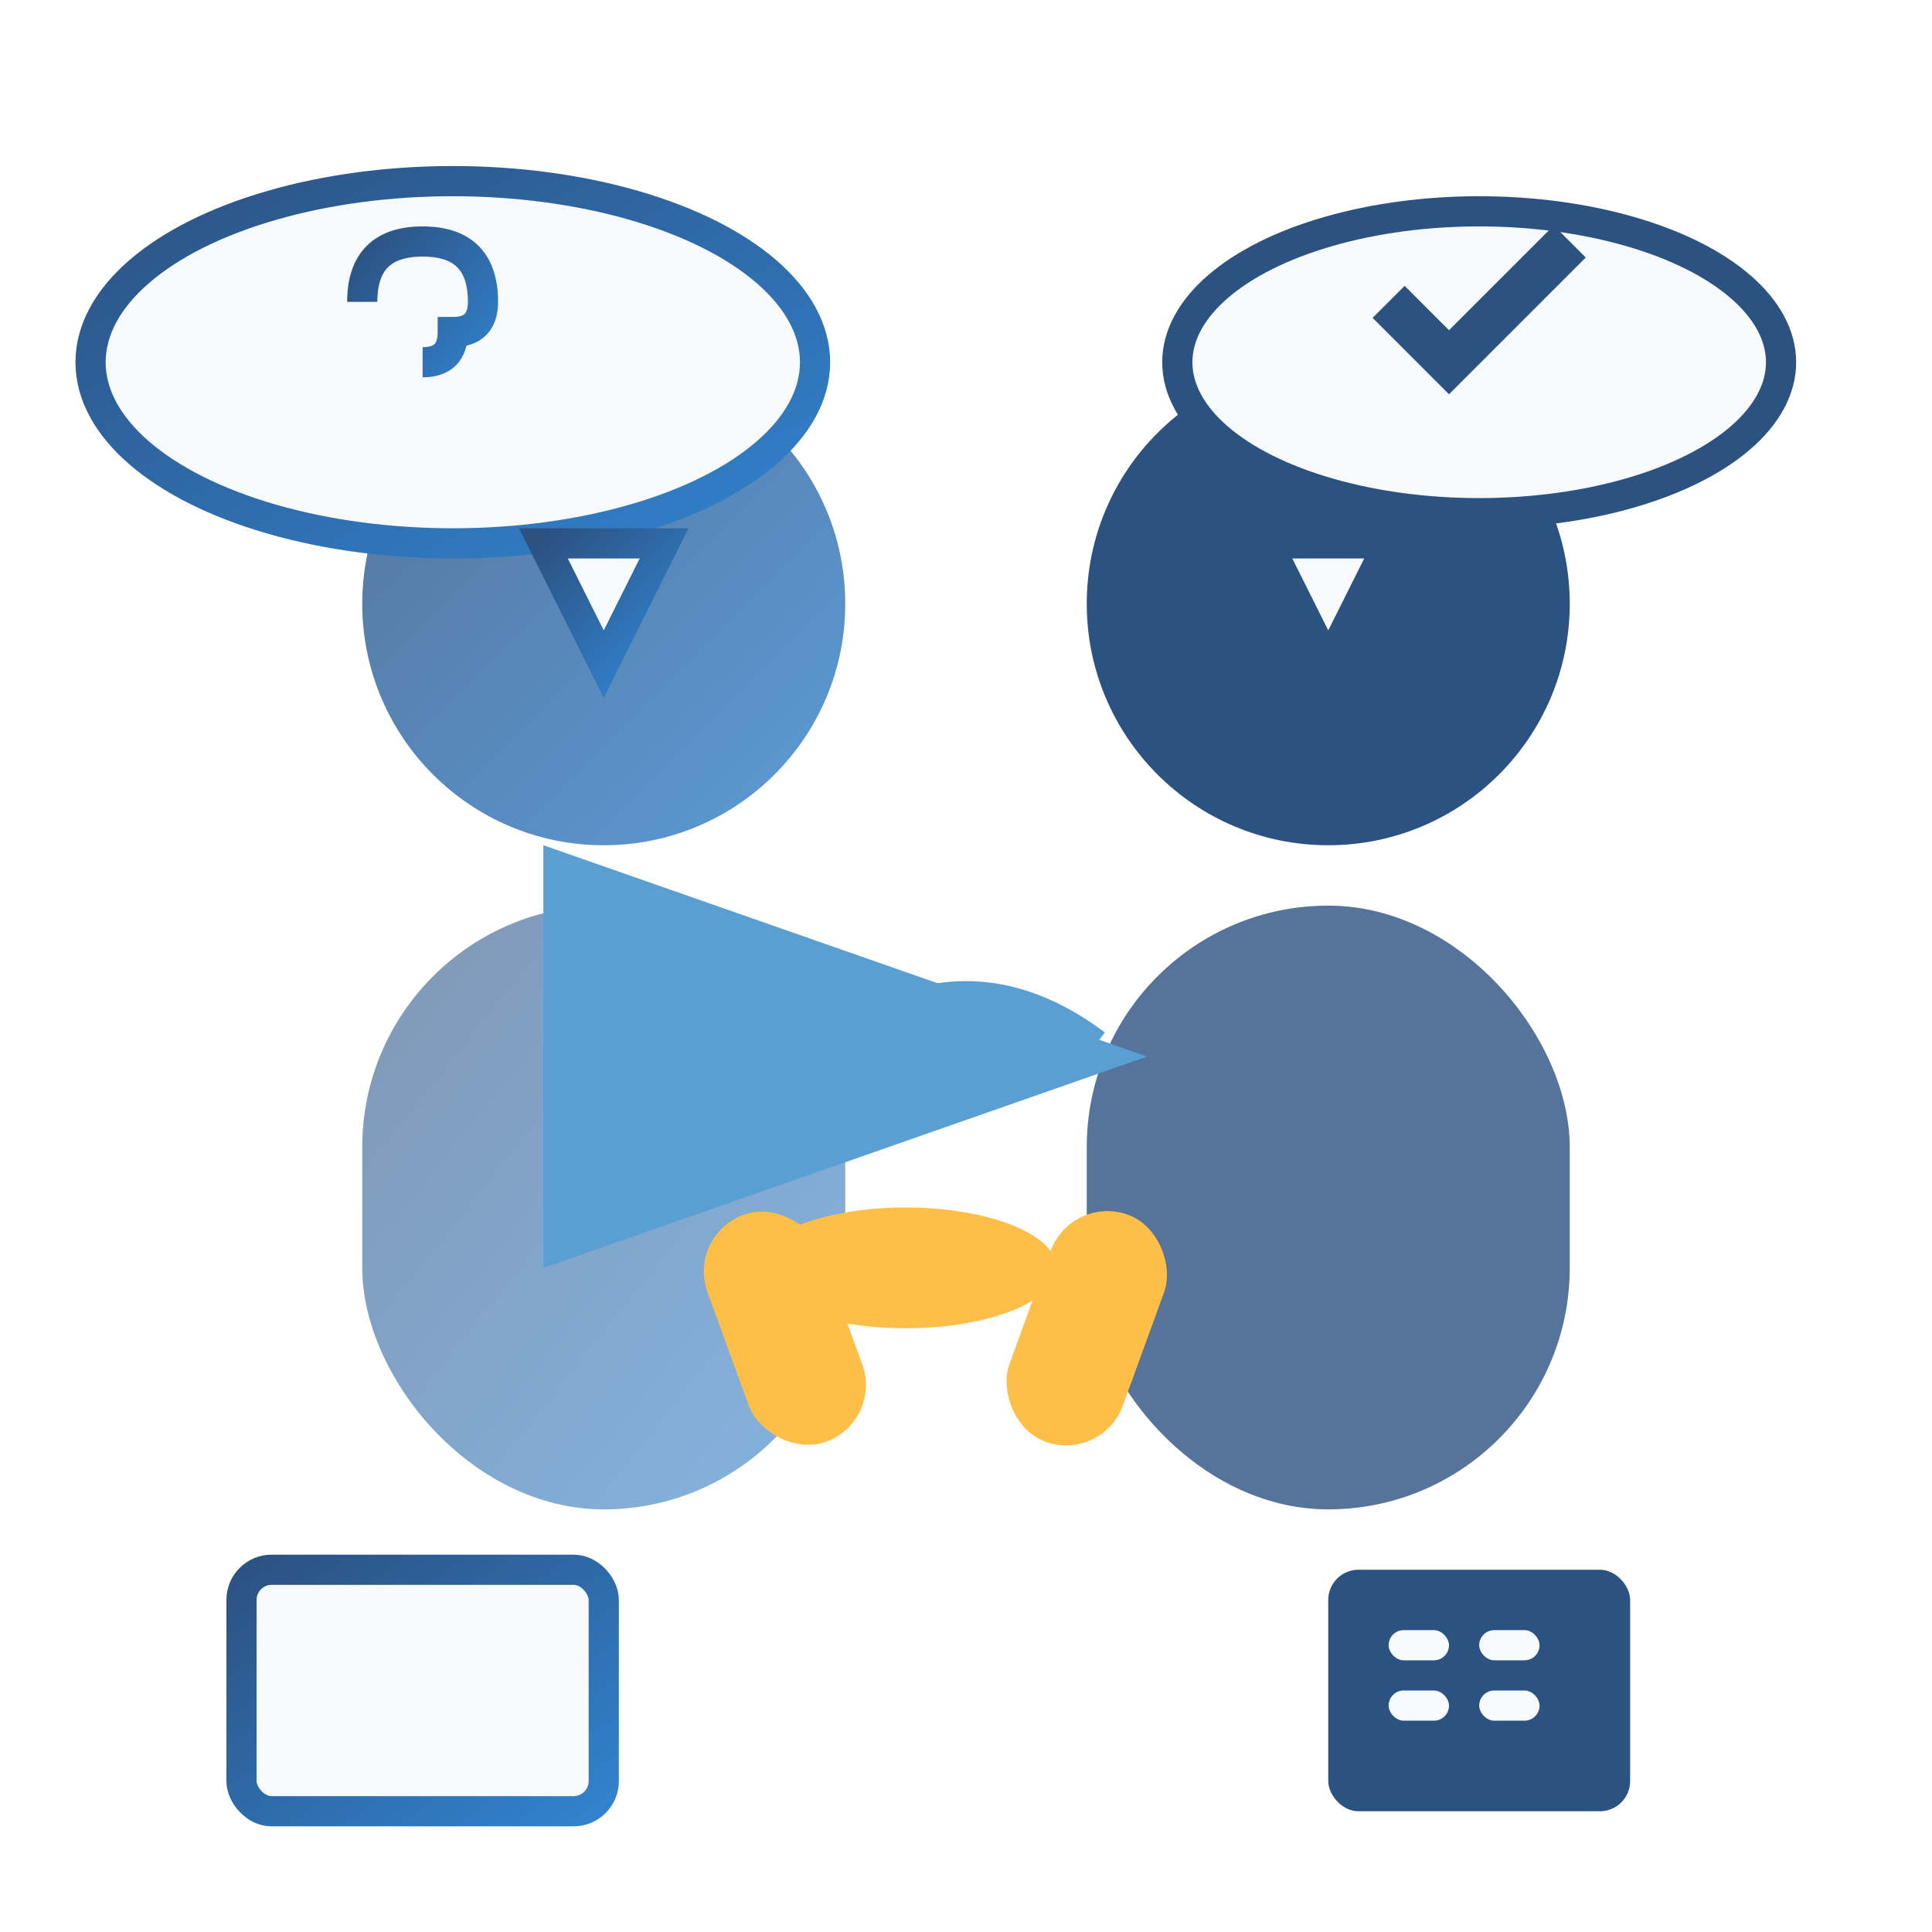
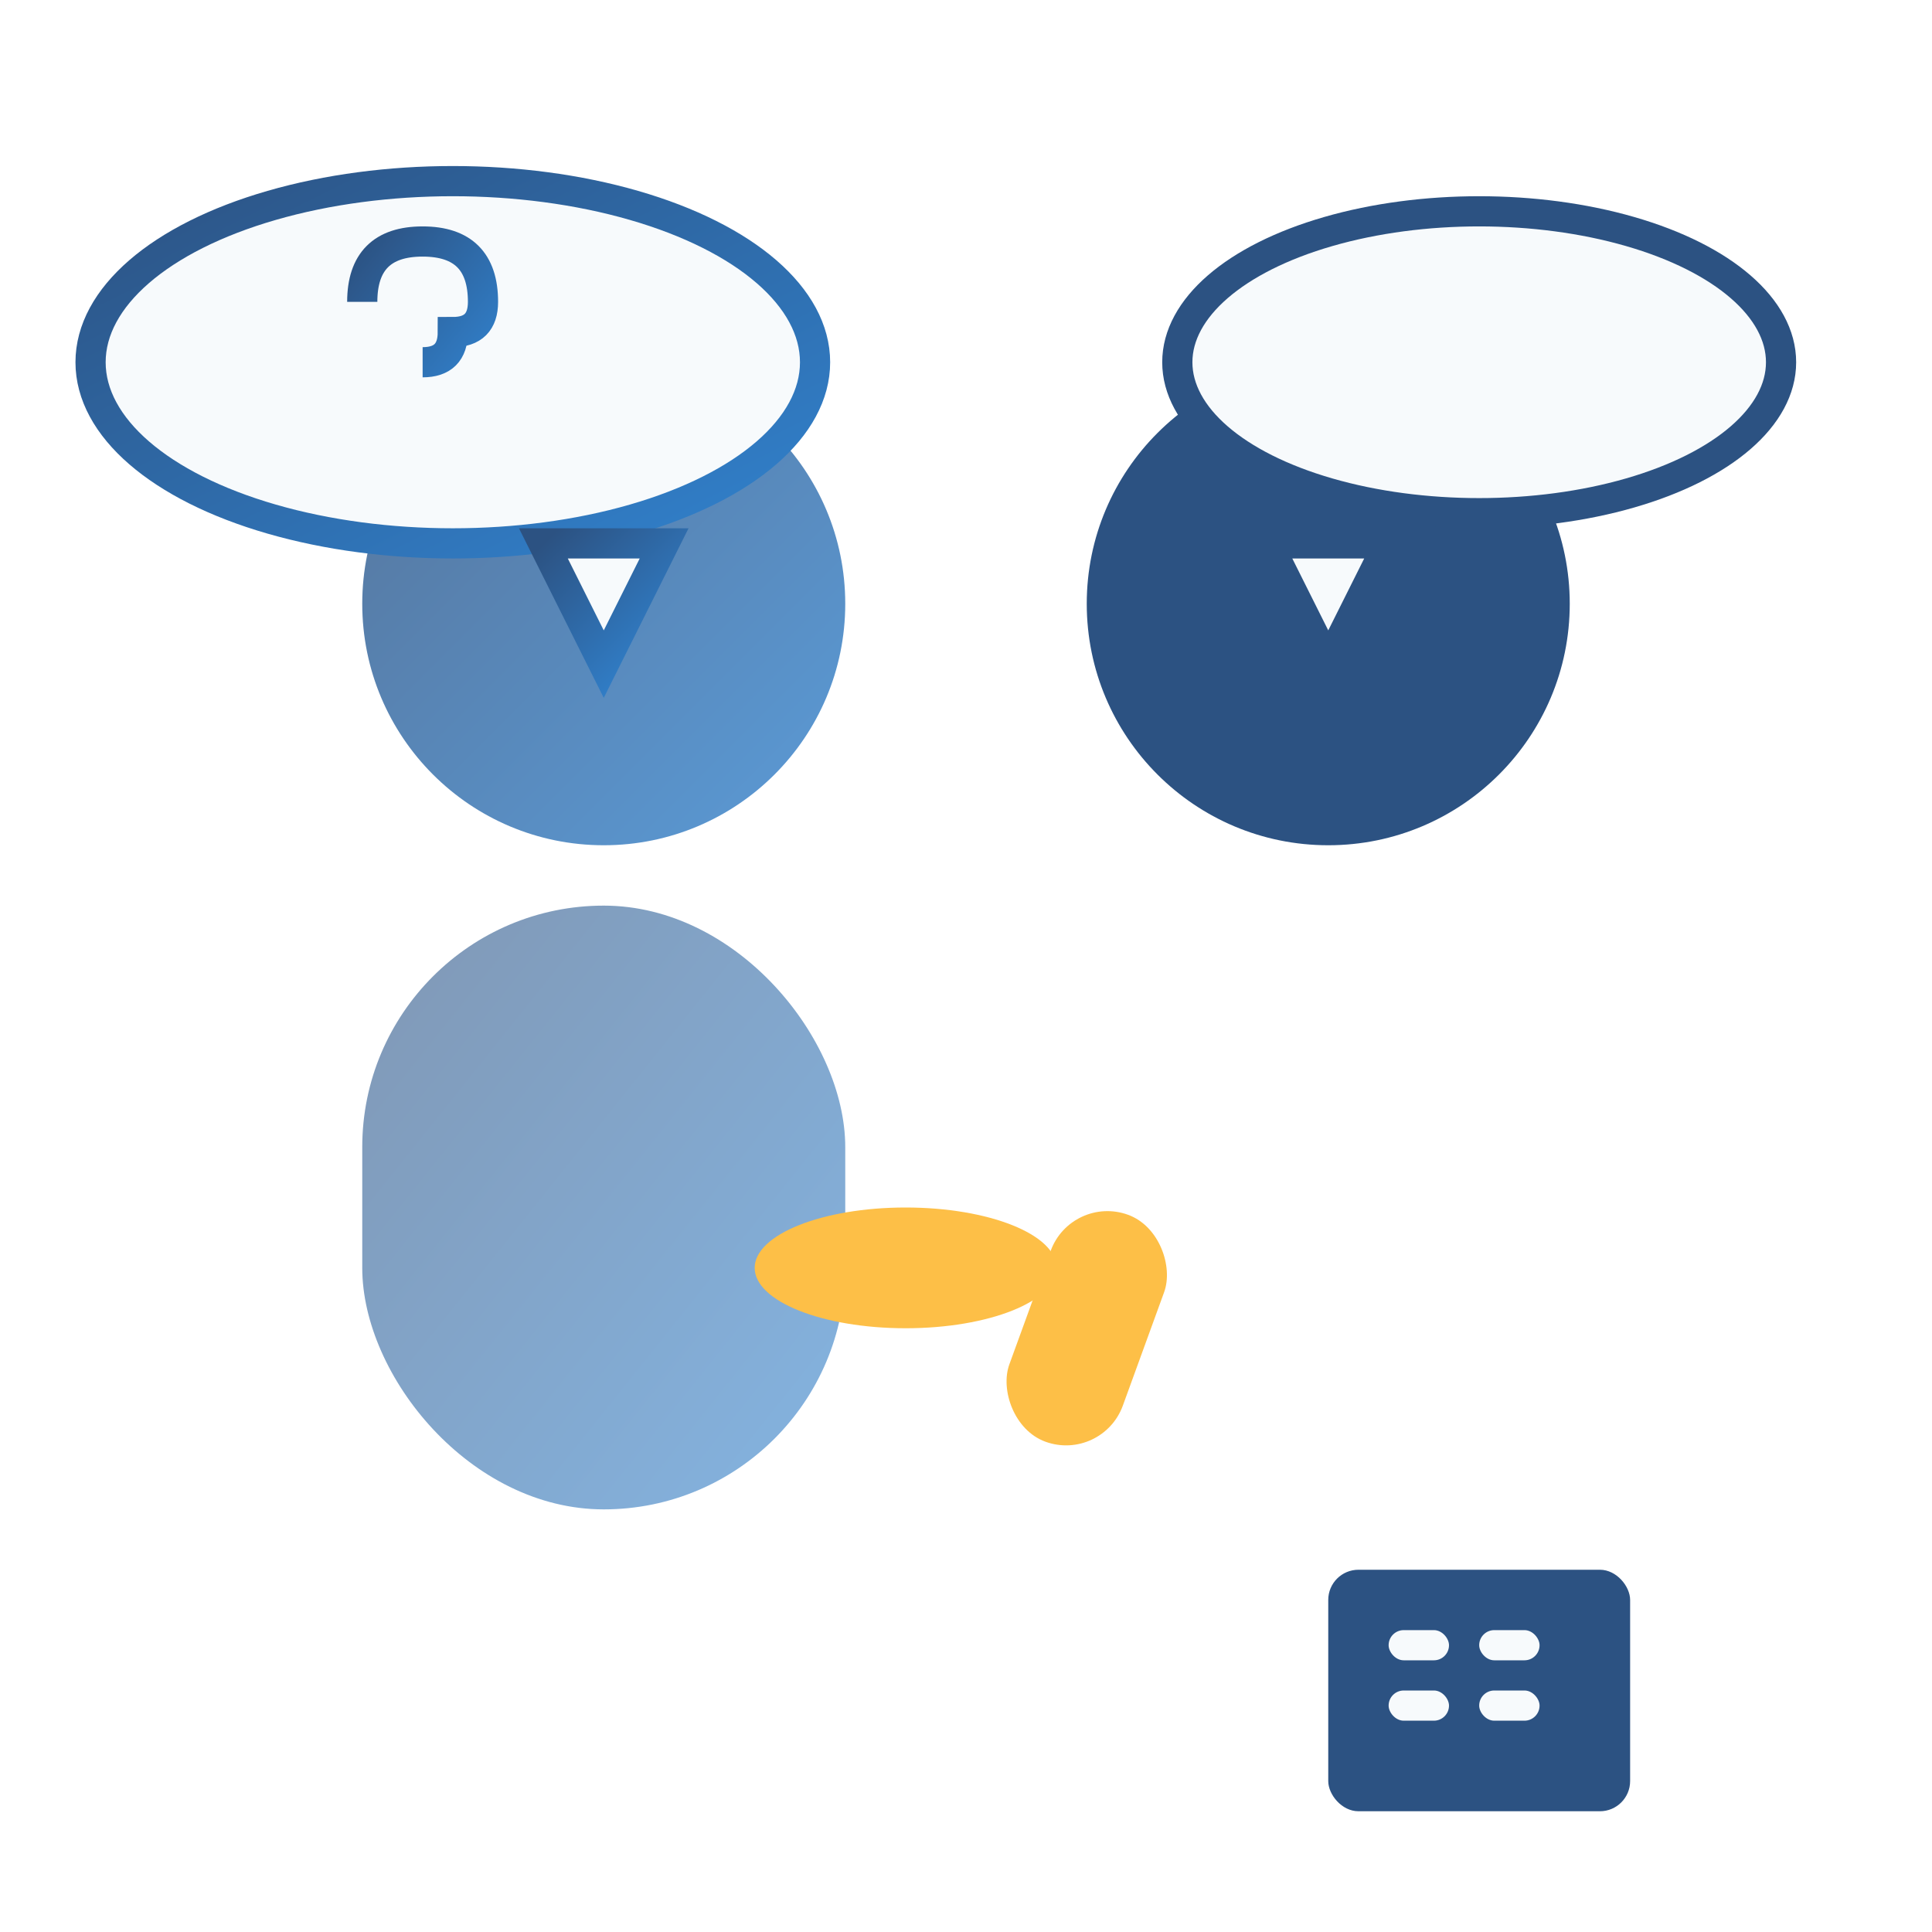
<svg xmlns="http://www.w3.org/2000/svg" width="64" height="64" viewBox="0 0 64 64" fill="none">
  <defs>
    <linearGradient id="consultationGradient" x1="0%" y1="0%" x2="100%" y2="100%">
      <stop offset="0%" style="stop-color:#2c5282;stop-opacity:1" />
      <stop offset="100%" style="stop-color:#3182ce;stop-opacity:1" />
    </linearGradient>
  </defs>
  <circle cx="20" cy="20" r="8" fill="url(#consultationGradient)" opacity="0.8" />
  <rect x="12" y="30" width="16" height="20" rx="8" fill="url(#consultationGradient)" opacity="0.6" />
  <circle cx="44" cy="20" r="8" fill="#2c5282" />
-   <rect x="36" y="30" width="16" height="20" rx="8" fill="#2c5282" opacity="0.8" />
  <ellipse cx="15" cy="12" rx="12" ry="6" fill="#f7fafc" stroke="url(#consultationGradient)" stroke-width="1" />
  <polygon points="18,18 22,18 20,22" fill="#f7fafc" stroke="url(#consultationGradient)" stroke-width="1" />
  <ellipse cx="49" cy="12" rx="10" ry="5" fill="#f7fafc" stroke="#2c5282" stroke-width="1" />
  <polygon points="42,18 46,18 44,22" fill="#f7fafc" stroke="#2c5282" stroke-width="1" />
  <path d="M12 10 Q12 8, 14 8 Q16 8, 16 10 Q16 11, 15 11 Q15 12, 14 12 M14 13 Q14 13, 14 13" stroke="url(#consultationGradient)" stroke-width="1" fill="none" />
-   <path d="M46 10 L48 12 L52 8" stroke="#2c5282" stroke-width="1.5" fill="none" />
-   <rect x="24" y="40" width="4" height="8" rx="2" fill="#fdbf47" transform="rotate(-20 26 44)" />
  <rect x="34" y="40" width="4" height="8" rx="2" fill="#fdbf47" transform="rotate(20 36 44)" />
  <ellipse cx="30" cy="42" rx="5" ry="2" fill="#fdbf47" />
-   <rect x="8" y="52" width="12" height="8" rx="1" fill="#f7fafc" stroke="url(#consultationGradient)" stroke-width="1" />
  <line x1="10" y1="55" x2="18" y2="55" stroke="url(#consultationGradient)" stroke-width="0.5" />
  <line x1="10" y1="57" x2="16" y2="57" stroke="url(#consultationGradient)" stroke-width="0.5" />
  <rect x="44" y="52" width="10" height="8" rx="1" fill="#2c5282" />
  <rect x="46" y="54" width="2" height="1" rx="0.5" fill="#f7fafc" />
  <rect x="49" y="54" width="2" height="1" rx="0.5" fill="#f7fafc" />
  <rect x="46" y="56" width="2" height="1" rx="0.5" fill="#f7fafc" />
  <rect x="49" y="56" width="2" height="1" rx="0.5" fill="#f7fafc" />
-   <path d="M28 35 Q32 32, 36 35" stroke="#5a9fd4" stroke-width="2" fill="none" marker-end="url(#arrowhead)" />
  <defs>
    <marker id="arrowhead" markerWidth="10" markerHeight="7" refX="9" refY="3.5" orient="auto">
      <polygon points="0 0, 10 3.5, 0 7" fill="#5a9fd4" />
    </marker>
  </defs>
</svg>